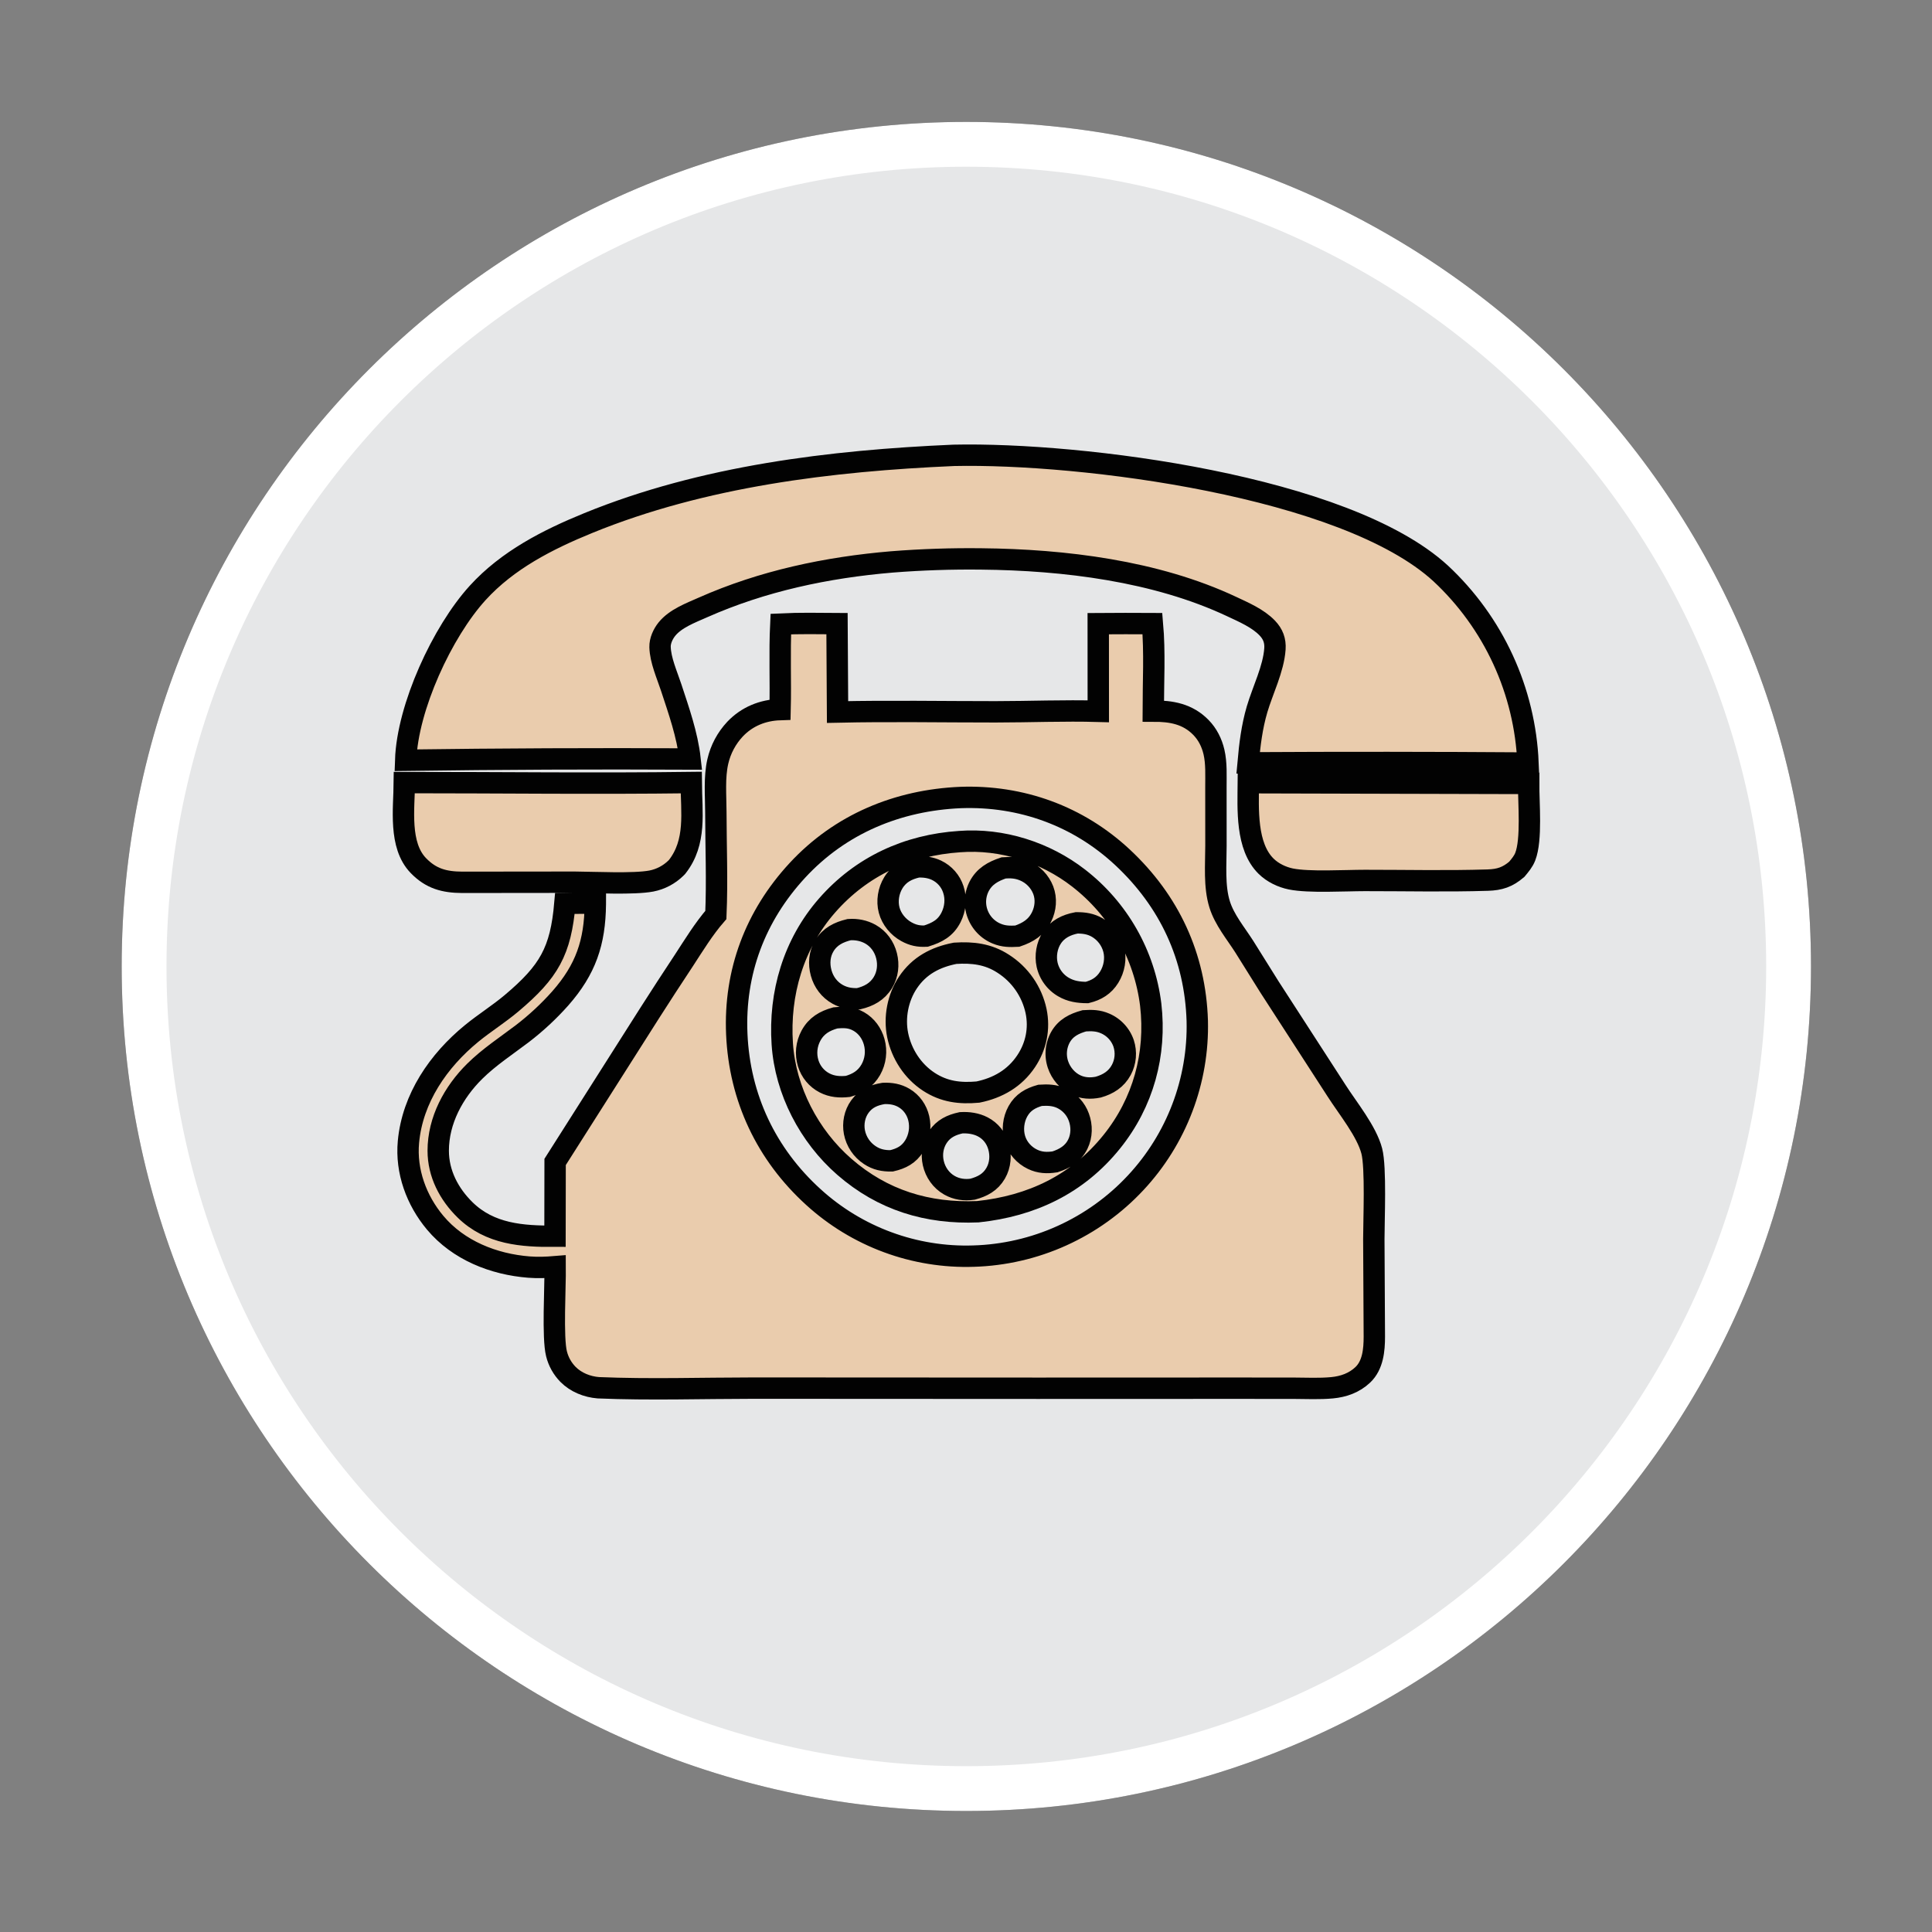
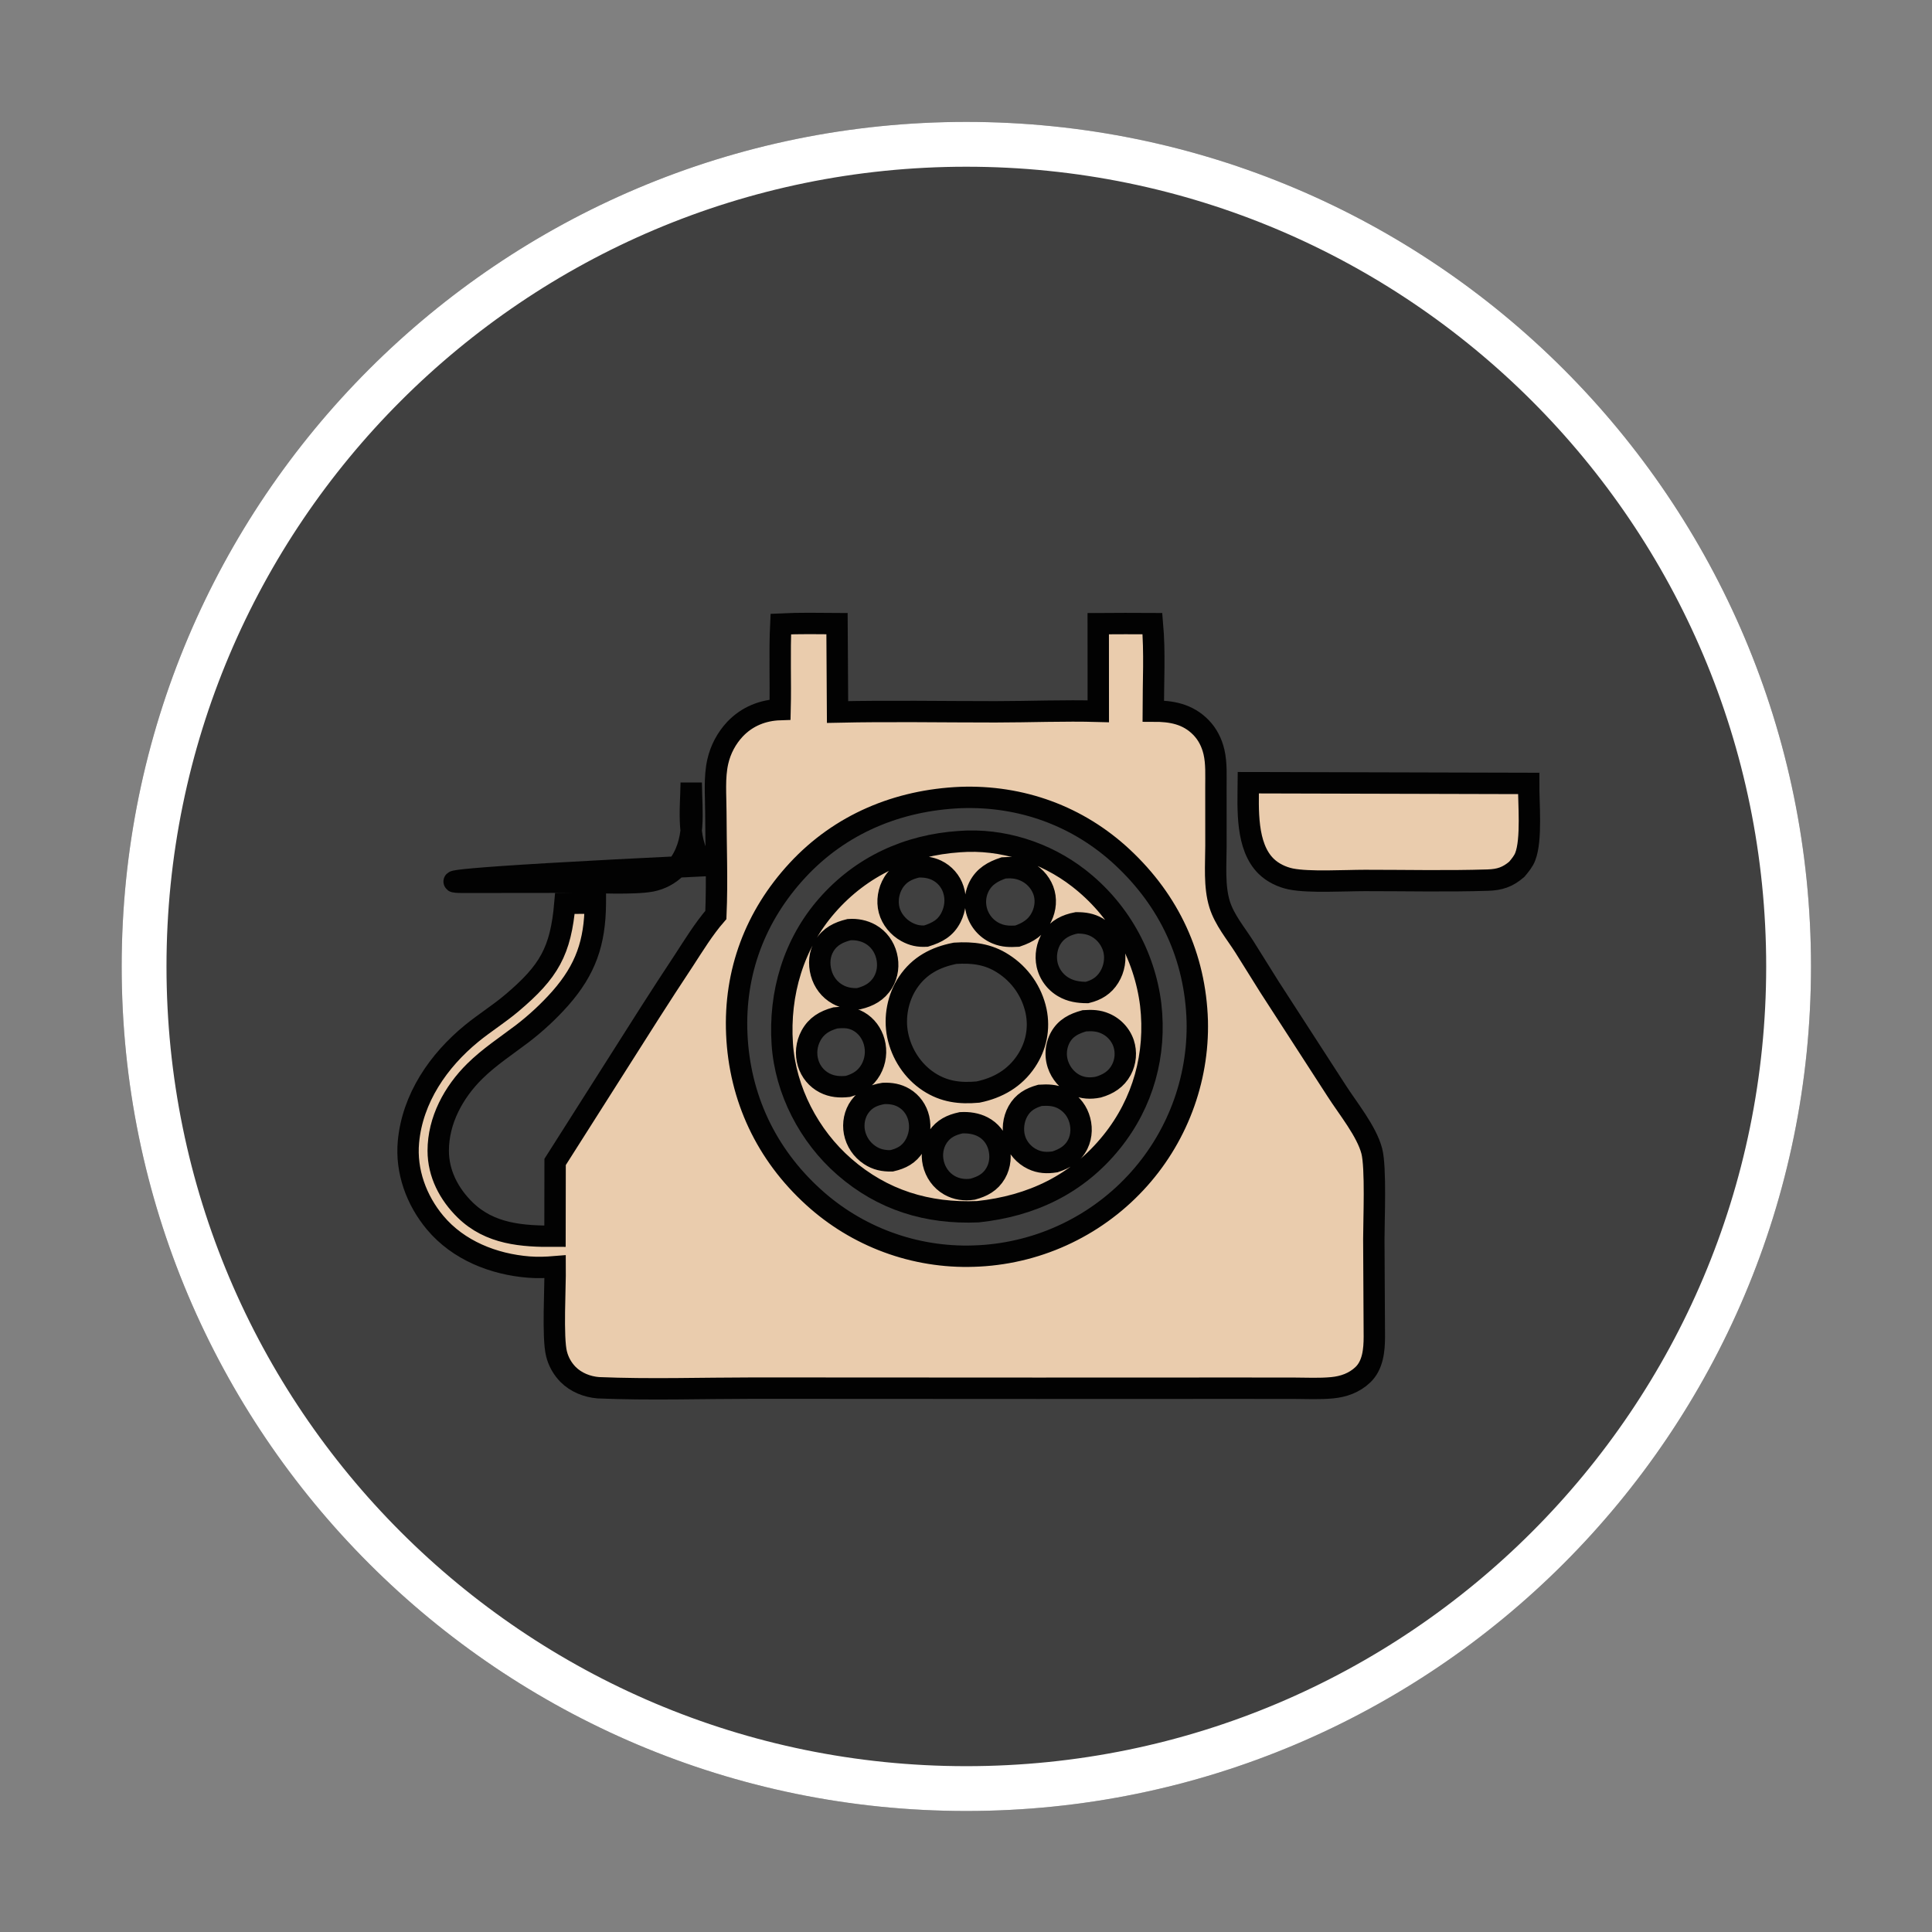
<svg xmlns="http://www.w3.org/2000/svg" id="Layer_1" x="0px" y="0px" width="2834.65px" height="2834.65px" viewBox="0 0 2834.65 2834.65" xml:space="preserve">
  <rect x="0" y="0" width="2834.65" height="2834.65" fill="#808080" stroke="none" />
  <g>
    <g opacity="0.5">
      <path d="M2624.246,1417.955c0,666.15-540.07,1206.273-1206.523,1206.273c-666.175,0-1206.323-540.123-1206.323-1206.273    c0-666.191,540.148-1206.218,1206.323-1206.218C2084.176,211.737,2624.246,751.764,2624.246,1417.955z" />
      <path fill="none" stroke="#000000" stroke-width="65.76" stroke-miterlimit="10" d="M2624.246,1417.955    c0,666.15-540.07,1206.273-1206.523,1206.273c-666.175,0-1206.323-540.123-1206.323-1206.273    c0-666.191,540.148-1206.218,1206.323-1206.218C2084.176,211.737,2624.246,751.764,2624.246,1417.955z" />
    </g>
    <g>
-       <path fill="#E6E7E8" d="M2624.246,1417.955c0,666.15-540.07,1206.273-1206.523,1206.273    c-666.175,0-1206.323-540.123-1206.323-1206.273c0-666.191,540.148-1206.218,1206.323-1206.218    C2084.176,211.737,2624.246,751.764,2624.246,1417.955z" />
      <path fill="none" stroke="#FFFFFF" stroke-width="65.76" stroke-miterlimit="10" d="M2624.246,1417.955    c0,666.15-540.07,1206.273-1206.523,1206.273c-666.175,0-1206.323-540.123-1206.323-1206.273    c0-666.191,540.148-1206.218,1206.323-1206.218C2084.176,211.737,2624.246,751.764,2624.246,1417.955z" />
    </g>
  </g>
  <g>
    <path fill="#EACCAD" stroke="#020202" stroke-width="31.368" stroke-miterlimit="10" d="M2242.858,1149.471l-411.303-1.072   c-0.313,38.462-3.646,93.295,26.123,122.587c9.637,9.478,23.061,15.941,36.275,18.643c26.449,5.379,79.18,2.218,108.588,2.193   c59.938-0.043,120.4,1.378,180.27-0.502c17.498-0.551,29.205-4.344,42.678-15.947c4.779-5.771,9.588-11.371,12.346-18.447   C2247.638,1231.818,2242.692,1178.248,2242.858,1149.471z" />
-     <path fill="#EACCAD" stroke="#020202" stroke-width="31.368" stroke-miterlimit="10" d="M678.236,1294.555l164.707-0.178   c28.728,0.172,87.145,3.192,112.828-1.733c1.685-0.331,3.357-0.723,5.012-1.177c1.66-0.453,3.296-0.968,4.907-1.538   c1.617-0.57,3.216-1.207,4.785-1.893c1.575-0.68,3.119-1.428,4.632-2.23c1.525-0.796,3.008-1.654,4.46-2.561   c1.458-0.907,2.886-1.862,4.271-2.879c1.384-1.011,2.732-2.071,4.038-3.18c1.311-1.103,2.579-2.261,3.804-3.461   c0.601-0.595,1.183-1.213,1.777-1.813c28.611-36.478,21.039-79.873,20.726-123.739c-140.335,1.82-280.622,0.006-420.939,0.019   c-0.343,38.518-8.369,91.85,20.604,121.797C632.501,1289.286,652.002,1294.414,678.236,1294.555z" />
-     <path fill="#EACCAD" stroke="#020202" stroke-width="31.368" stroke-miterlimit="10" d="M1012.436,1113.606   c-3.977-35.535-16.597-71.252-27.735-105.102c-6.102-18.533-15.739-39.719-16.272-59.201c-0.239-9.184,4.356-19.127,10.005-26.154   c12.566-15.635,34.787-23.851,52.683-31.797c87.831-38.972,181.979-58.852,277.529-66.902c43.658-3.438,87.39-4.901,131.183-4.381   c121.515,1.201,255.926,17.577,366.971,69.733c17.854,8.387,38.781,17.29,52.578,31.699c8.387,8.761,12.045,18.441,11.219,30.547   c-1.992,29.297-17.939,60.555-26.229,88.713c-7.566,25.713-10.734,51.904-13.111,78.494c136.881-0.784,273.762-0.68,410.635,0.282   c-0.135-3.265-0.313-6.531-0.533-9.809c-0.213-3.266-0.477-6.524-0.771-9.784c-0.295-3.265-0.637-6.519-1.018-9.771   c-0.367-3.253-0.789-6.495-1.242-9.742c-0.455-3.247-0.951-6.482-1.49-9.71c-0.533-3.229-1.107-6.451-1.721-9.668   c-0.613-3.223-1.262-6.427-1.961-9.631c-0.686-3.192-1.416-6.39-2.188-9.57c-0.766-3.192-1.574-6.366-2.426-9.521   c-0.846-3.162-1.729-6.317-2.646-9.447c-0.926-3.149-1.887-6.28-2.885-9.398c-1.006-3.118-2.035-6.225-3.113-9.318   c-1.078-3.088-2.188-6.176-3.332-9.239c-1.158-3.063-2.342-6.114-3.566-9.153c-1.219-3.039-2.488-6.053-3.779-9.061   c-1.299-3.008-2.629-6.004-4.008-8.969c-1.365-2.978-2.781-5.931-4.221-8.872s-2.916-5.863-4.43-8.767   c-1.514-2.904-3.057-5.784-4.645-8.663c-1.586-2.855-3.203-5.704-4.852-8.528c-1.654-2.831-3.346-5.636-5.061-8.418   c-1.729-2.788-3.486-5.551-5.27-8.295c-1.789-2.738-3.615-5.465-5.465-8.161c-1.855-2.702-3.742-5.373-5.666-8.025   c-1.918-2.659-3.867-5.281-5.852-7.885c-1.979-2.604-3.994-5.189-6.047-7.744c-2.047-2.555-4.123-5.091-6.23-7.591   c-2.107-2.505-4.252-4.987-6.422-7.438c-2.168-2.457-4.361-4.883-6.592-7.285c-2.225-2.396-4.479-4.772-6.764-7.113   c-2.285-2.347-4.602-4.656-6.941-6.954c-2.34-2.285-4.711-4.546-7.113-6.776C1973.735,712.951,1587.11,664.018,1399.44,668.08   c-180.557,7.842-367.829,30.553-536.254,99.318c-59.606,24.329-118.366,54.239-162.361,102.547   c-52.002,57.118-103.031,167.966-105.598,245.456C734.301,1113.52,873.368,1112.926,1012.436,1113.606z" />
+     <path fill="#EACCAD" stroke="#020202" stroke-width="31.368" stroke-miterlimit="10" d="M678.236,1294.555l164.707-0.178   c28.728,0.172,87.145,3.192,112.828-1.733c1.685-0.331,3.357-0.723,5.012-1.177c1.66-0.453,3.296-0.968,4.907-1.538   c1.617-0.57,3.216-1.207,4.785-1.893c1.575-0.68,3.119-1.428,4.632-2.23c1.525-0.796,3.008-1.654,4.46-2.561   c1.458-0.907,2.886-1.862,4.271-2.879c1.384-1.011,2.732-2.071,4.038-3.18c1.311-1.103,2.579-2.261,3.804-3.461   c0.601-0.595,1.183-1.213,1.777-1.813c28.611-36.478,21.039-79.873,20.726-123.739c-0.343,38.518-8.369,91.85,20.604,121.797C632.501,1289.286,652.002,1294.414,678.236,1294.555z" />
    <path fill="#EACCAD" stroke="#020202" stroke-width="31.368" stroke-miterlimit="10" d="M2012.694,1688.822   c-7.641-29.248-35.051-62.541-51.654-88.518l-98.484-152.283l-36.998-59.16c-12.604-19.752-28.992-39.223-36.068-61.824   c-8.35-26.706-5.445-58.693-5.445-86.36l-0.055-85.791c-0.051-17.007,1.004-34.909-2.855-51.58   c-3.156-13.54-9.381-26.05-19.17-36.037c-19.557-19.942-43.352-24.017-69.911-23.943c0.007-42.188,2.493-86.44-1.207-128.358   c-26.503-0.153-53.007-0.135-79.505,0.067l0.074,128.585c-50.232-1.421-100.568,0.754-150.818,0.766   c-77.227,0.03-154.538-1.416-231.751,0.282l-0.784-129.682c-27.435-0.178-55.047-0.717-82.458,0.619   c-2.016,41.71-0.037,83.72-1.072,125.497c-25.389,0.815-48.443,10.072-66.087,28.654c-1.556,1.66-3.051,3.363-4.491,5.122   c-1.439,1.746-2.824,3.547-4.141,5.397c-1.324,1.844-2.58,3.731-3.78,5.661c-1.195,1.93-2.322,3.891-3.394,5.894   c-1.066,2.003-2.065,4.043-2.996,6.114s-1.789,4.166-2.585,6.292c-0.796,2.132-1.513,4.276-2.163,6.458   c-0.649,2.175-1.226,4.368-1.734,6.58c-5.373,23.392-2.941,49.846-2.892,73.765c0.11,50.213,2.187,101.278,0.031,151.394   c-17.865,20.592-32.134,44.088-47.01,66.879c-17.025,25.72-33.837,51.564-50.428,77.576l-138.412,217.924l-0.171,109.018   c-48.253,0.342-95.501-3.053-131.844-38.574c-23.704-23.158-39.474-53.301-39.492-86.85c-0.031-44.541,22.497-85.98,53.65-116.725   c21.045-20.77,46.238-37.238,69.745-55.078c10.091-7.732,19.783-15.93,29.089-24.58s18.184-17.719,26.626-27.227   c37.378-42.51,50.771-81.91,51.39-138.151l0.006-1.538c-14.881-0.056-29.763,0.055-44.638,0.324   c-6.09,70.23-23.214,100.163-78.273,146.558c-18.686,15.744-39.578,28.77-58.497,44.234c-48.7,39.797-86.949,95.193-92.8,159.277   c-3.939,43.07,11.714,85.65,39.253,118.525c33.978,40.533,85.687,60.984,137.591,65.053c12.841,1.004,25.615,0.516,38.438-0.551   c0.294,29.824-4.032,104.115,1.954,127.738c0.699,2.844,1.581,5.613,2.653,8.332c1.072,2.721,2.316,5.344,3.737,7.904   c1.428,2.549,3.014,4.986,4.76,7.328c1.752,2.34,3.646,4.545,5.686,6.641c11.702,11.813,28.011,18.318,44.449,19.654   c75.541,3.16,152.19,0.576,227.835,0.539l417.031,0.207l289.273-0.098l86.557,0.063c18.49,0.061,37.611,1.053,56.016-0.699   c16.799-1.594,32.551-7.156,45.006-18.98c14.924-14.164,16.908-36.441,16.928-55.813l-0.754-143.277   C2015.696,1789.996,2018.974,1712.875,2012.694,1688.822z M1756.646,1514.018c-0.068,2.721-0.166,5.428-0.301,8.148   c-0.129,2.709-0.293,5.428-0.496,8.137c-0.195,2.707-0.428,5.416-0.686,8.111c-0.27,2.709-0.564,5.416-0.895,8.111   c-0.332,2.695-0.693,5.379-1.084,8.076c-0.393,2.682-0.822,5.379-1.281,8.049c-0.465,2.684-0.943,5.355-1.477,8.014   c-0.527,2.672-1.078,5.33-1.666,7.977c-0.588,2.66-1.213,5.307-1.863,7.928c-0.648,2.648-1.328,5.281-2.053,7.893   c-0.709,2.635-1.463,5.244-2.242,7.842c-0.777,2.609-1.586,5.195-2.432,7.781c-0.834,2.572-1.715,5.158-2.615,7.707   c-0.9,2.561-1.838,5.121-2.813,7.658c-0.963,2.535-1.961,5.072-2.984,7.584s-2.082,5.012-3.174,7.5   c-1.09,2.498-2.205,4.975-3.35,7.438c-1.152,2.463-2.336,4.912-3.535,7.34c-1.207,2.438-2.445,4.852-3.713,7.254   c-1.264,2.412-2.555,4.803-3.879,7.168c-1.33,2.377-2.684,4.74-4.063,7.082c-1.378,2.34-2.787,4.656-4.221,6.959   c-1.439,2.305-2.904,4.596-4.398,6.861c-1.489,2.279-3.008,4.521-4.559,6.764c-1.544,2.23-3.119,4.449-4.717,6.643   c-1.605,2.193-3.229,4.373-4.883,6.531c-1.654,2.143-3.334,4.287-5.037,6.395c-1.703,2.121-3.437,4.217-5.189,6.287   c-1.758,2.082-3.535,4.129-5.342,6.162c-1.807,2.023-3.633,4.031-5.49,6.029c-1.898,2.035-3.834,4.057-5.789,6.041   c-1.954,2.01-3.928,3.971-5.937,5.918c-1.997,1.949-4.031,3.873-6.071,5.771c-2.059,1.887-4.129,3.75-6.225,5.6   c-2.102,1.838-4.215,3.652-6.359,5.453c-2.145,1.789-4.301,3.553-6.488,5.293c-2.188,1.729-4.387,3.443-6.617,5.121   c-2.223,1.691-4.473,3.346-6.744,4.977c-2.273,1.629-4.559,3.221-6.869,4.791c-2.309,1.568-4.631,3.111-6.978,4.631   c-2.347,1.508-4.706,3.002-7.095,4.461c-2.377,1.457-4.785,2.879-7.205,4.264c-2.414,1.396-4.846,2.77-7.303,4.092   c-2.451,1.348-4.914,2.66-7.4,3.922c-2.488,1.285-4.981,2.523-7.5,3.736c-2.518,1.213-5.041,2.391-7.59,3.541   c-2.537,1.152-5.098,2.268-7.664,3.357c-2.58,1.092-5.166,2.145-7.764,3.174c-2.604,1.018-5.207,2.01-7.829,2.965   c-2.628,0.969-5.251,1.887-7.897,2.781s-5.306,1.754-7.971,2.586c-2.658,0.822-5.342,1.617-8.025,2.377   c-2.689,0.76-5.379,1.482-8.082,2.193c-2.707,0.688-5.422,1.348-8.142,1.973c-2.72,0.639-5.446,1.227-8.179,1.789   c-2.738,0.553-5.478,1.078-8.229,1.582c-2.744,0.488-5.502,0.943-8.258,1.371c-2.77,0.43-5.527,0.809-8.303,1.164   c-2.762,0.367-5.537,0.688-8.313,0.98c-2.775,0.281-5.558,0.539-8.352,0.76c-2.775,0.209-5.563,0.404-8.35,0.551   c-2.788,0.148-5.576,0.258-8.369,0.344c-2.672,0.086-5.343,0.135-8.014,0.172c-2.672,0.012-5.349,0-8.02-0.037   c-2.672-0.049-5.35-0.109-8.014-0.221c-2.672-0.109-5.336-0.244-8.008-0.416c-2.678-0.172-5.336-0.381-7.995-0.613   c-2.665-0.232-5.33-0.502-7.978-0.809c-2.658-0.295-5.317-0.625-7.958-0.992c-2.653-0.355-5.288-0.748-7.928-1.189   c-2.641-0.416-5.269-0.881-7.903-1.371c-2.628-0.49-5.25-1.018-7.86-1.568c-2.616-0.553-5.226-1.141-7.83-1.752   c-2.598-0.613-5.195-1.264-7.775-1.938c-2.585-0.686-5.165-1.396-7.732-2.131c-2.567-0.748-5.128-1.52-7.676-2.316   c-2.549-0.809-5.085-1.643-7.622-2.512c-2.53-0.857-5.048-1.752-7.548-2.684c-2.512-0.92-5.012-1.875-7.493-2.855   c-2.481-0.992-4.962-2.01-7.419-3.051c-2.463-1.041-4.907-2.119-7.34-3.223c-2.438-1.104-4.858-2.23-7.266-3.395   s-4.803-2.352-7.18-3.578c-2.377-1.213-4.742-2.463-7.089-3.736c-2.353-1.287-4.687-2.586-6.996-3.922   c-2.316-1.322-4.62-2.684-6.905-4.08c-2.285-1.385-4.552-2.805-6.801-4.238c-2.254-1.447-4.484-2.918-6.69-4.412   c-2.224-1.508-4.417-3.025-6.592-4.57c-2.181-1.557-4.338-3.137-6.482-4.73c-2.145-1.604-4.258-3.223-6.359-4.875   c-2.102-1.654-4.185-3.334-6.243-5.037s-4.099-3.432-6.121-5.184c-2.021-1.764-4.006-3.529-5.992-5.33   c-69.2-62.834-108.355-145.666-112.454-239.145c-3.988-91.039,27.153-173.343,88.676-239.976   c63.11-68.36,147.535-103.245,239.691-107.172c88.94-3.162,172.53,27.061,237.675,87.88   c68.697,64.145,106.633,145.593,109.574,239.723c0.061,2.721,0.092,5.43,0.092,8.148   C1756.743,1508.59,1756.712,1511.311,1756.646,1514.018z" />
    <path fill="#EACCAD" stroke="#020202" stroke-width="31.368" stroke-miterlimit="10" d="M1687.39,1467.211   c-0.336-2.268-0.703-4.521-1.096-6.775c-0.393-2.242-0.809-4.484-1.256-6.729c-0.453-2.242-0.932-4.471-1.434-6.701   c-0.503-2.23-1.035-4.449-1.588-6.666c-0.563-2.219-1.145-4.424-1.758-6.629c-0.612-2.193-1.256-4.375-1.924-6.564   c-0.668-2.193-1.359-4.369-2.082-6.531c-0.717-2.168-1.459-4.332-2.236-6.476c-0.779-2.15-1.575-4.287-2.396-6.42   c-0.833-2.133-1.678-4.252-2.561-6.354c-0.883-2.107-1.783-4.203-2.708-6.299c-0.931-2.076-1.888-4.152-2.874-6.217   c-0.973-2.059-1.979-4.111-3.014-6.146c-1.035-2.045-2.09-4.068-3.168-6.076c-1.084-2.016-2.187-4.014-3.32-5.992   c-1.127-1.992-2.285-3.959-3.467-5.918c-1.184-1.955-2.377-3.891-3.604-5.827c-1.225-1.924-2.48-3.835-3.755-5.734   c-1.269-1.893-2.573-3.768-3.891-5.637c-1.317-1.862-2.665-3.707-4.038-5.539c-1.354-1.838-2.744-3.645-4.159-5.446   c-1.409-1.795-2.843-3.578-4.295-5.336c-1.452-1.752-2.929-3.498-4.429-5.226c-1.496-1.728-3.009-3.437-4.553-5.115   c-1.537-1.685-3.094-3.357-4.681-5.012c-1.575-1.648-3.18-3.284-4.798-4.889c-1.617-1.605-3.259-3.192-4.912-4.766   c-1.668-1.575-3.346-3.119-5.043-4.65c-1.703-1.525-3.412-3.033-5.152-4.521c-1.734-1.482-3.48-2.953-5.257-4.387   c-1.765-1.446-3.56-2.867-5.36-4.27c-48.872-37.985-112.631-58.313-174.621-53.541c-76.331,5.055-144.054,36.104-194.549,93.841   c-49.185,56.212-70.609,129.028-65.646,203.049c4.589,68.545,39.492,135.289,91.004,180.195   c56.31,49.1,122.17,69.084,196.021,65.959c78.665-8.332,146.083-40.141,196.376-102.619   c46.188-57.383,65.641-128.377,57.16-201.246C1688.046,1471.721,1687.733,1469.465,1687.39,1467.211z M1543.2,1376.143   c8.461-13.051,21.566-19.312,36.404-22.124c10.955-0.074,20.684,1.33,30.309,6.899c1.477,0.863,2.904,1.801,4.289,2.806   c1.391,1.005,2.721,2.071,4,3.204c1.275,1.139,2.5,2.334,3.652,3.596c1.164,1.244,2.267,2.563,3.289,3.916   c1.036,1.371,1.998,2.781,2.893,4.238c0.889,1.459,1.709,2.961,2.457,4.498c0.747,1.543,1.414,3.111,2.01,4.711   c0.594,1.611,1.096,3.24,1.537,4.895c3.517,13.773,0.833,28.937-6.617,40.978c-7.707,12.461-18.618,19.041-32.574,22.484   c-12.363-0.123-23.686-1.678-34.549-8.074c-0.747-0.43-1.488-0.895-2.217-1.361c-0.729-0.477-1.44-0.979-2.139-1.482   c-0.711-0.514-1.391-1.041-2.064-1.592c-0.687-0.553-1.336-1.115-1.985-1.691c-0.644-0.588-1.274-1.189-1.894-1.801   c-0.612-0.613-1.213-1.25-1.795-1.875c-0.582-0.662-1.146-1.324-1.69-1.998c-0.552-0.674-1.085-1.348-1.599-2.059   c-0.516-0.697-1.006-1.408-1.482-2.131c-0.479-0.736-0.938-1.471-1.379-2.219s-0.857-1.521-1.262-2.287   c-0.393-0.773-0.785-1.557-1.135-2.342c-0.367-0.795-0.704-1.592-1.022-2.4c-0.313-0.803-0.612-1.625-0.888-2.451   c-0.283-0.82-0.533-1.643-0.773-2.488c-0.232-0.838-0.447-1.678-0.643-2.529C1533.423,1402.364,1535.88,1387.422,1543.2,1376.143z    M1431.206,1320.764c0.037-0.852,0.105-1.703,0.191-2.555c0.092-0.845,0.195-1.691,0.324-2.537   c0.135-0.839,0.281-1.678,0.453-2.518c0.178-0.833,0.367-1.673,0.582-2.494c0.215-0.833,0.459-1.648,0.711-2.463   c0.258-0.821,0.533-1.63,0.833-2.426s0.618-1.593,0.956-2.377c0.343-0.778,0.698-1.556,1.078-2.322   c7.726-15.31,20.714-22.533,36.3-27.71c10.825-0.809,19.948-0.318,30.173,4.025c1.582,0.667,3.113,1.409,4.613,2.224   c1.502,0.821,2.967,1.715,4.381,2.677c1.41,0.968,2.77,2.004,4.087,3.101c1.299,1.108,2.555,2.267,3.743,3.498   c1.195,1.226,2.328,2.506,3.389,3.854c1.059,1.342,2.059,2.732,2.977,4.172c0.926,1.44,1.777,2.922,2.555,4.448   c0.766,1.525,1.471,3.088,2.096,4.681c4.834,12.719,3.584,26.994-2.371,39.118c-7.658,15.568-19.924,22.993-35.688,28.379   c-10.904,0.582-19.973,0.6-30.326-3.738c-0.784-0.324-1.58-0.674-2.359-1.047c-0.777-0.367-1.549-0.76-2.309-1.164   s-1.508-0.84-2.243-1.287s-1.458-0.906-2.169-1.402c-0.717-0.479-1.408-0.98-2.102-1.502c-0.691-0.526-1.365-1.066-2.016-1.617   c-0.661-0.551-1.305-1.127-1.936-1.709c-0.625-0.594-1.244-1.195-1.844-1.82c-0.595-0.618-1.184-1.255-1.746-1.899   c-0.564-0.655-1.115-1.323-1.643-1.997c-0.539-0.68-1.047-1.372-1.543-2.071c-0.497-0.71-0.98-1.427-1.434-2.157   c-0.467-0.729-0.901-1.464-1.324-2.224c-0.416-0.748-0.814-1.507-1.201-2.279c-0.385-0.772-0.753-1.556-1.084-2.353   c-0.35-0.784-0.674-1.587-0.968-2.396c-0.3-0.79-0.582-1.605-0.839-2.414c-0.258-0.821-0.503-1.636-0.717-2.463   c-0.215-0.821-0.411-1.654-0.582-2.493c-0.184-0.833-0.332-1.673-0.467-2.524c-0.128-0.845-0.238-1.691-0.324-2.542   c-0.092-0.845-0.159-1.691-0.202-2.548c-0.049-0.852-0.067-1.704-0.067-2.561   C1431.146,1322.474,1431.157,1321.628,1431.206,1320.764z M1310.764,1295.112c8.351-13.601,20.641-19.801,35.688-23.189   c9.496-0.398,18.98,0.821,27.625,4.944c1.452,0.687,2.861,1.458,4.24,2.292c1.373,0.839,2.703,1.74,3.976,2.708   c1.287,0.968,2.512,2.003,3.688,3.1c1.183,1.097,2.298,2.242,3.356,3.455c1.055,1.207,2.053,2.463,2.984,3.78   c0.932,1.305,1.789,2.659,2.586,4.062c0.796,1.397,1.507,2.831,2.15,4.301c0.655,1.477,1.225,2.971,1.715,4.509   c4.467,13.393,2.959,28.286-3.382,40.833c-8.105,16.034-20.487,22.442-36.778,27.583c-10.813,0.52-19.127-1.184-28.685-6.445   c-12.051-6.623-21.786-18.307-25.34-31.663C1301.047,1322.051,1303.553,1306.82,1310.764,1295.112z M1209.455,1387.747   c8.43-13.902,21.223-20.064,36.411-23.777c10.721-0.784,21.854,1.385,31.251,6.689c12.021,6.783,20.292,18.338,23.637,31.645   c3.357,13.332,1.807,27.511-5.397,39.324c-8.314,13.625-20.739,20.107-35.798,23.758c-10.808,0.441-20.763-1.115-30.351-6.383   c-12.259-6.752-20.775-18.123-24.427-31.574C1201.147,1414.036,1202.176,1399.749,1209.455,1387.747z M1209.737,1588.824   c-1.421-0.736-2.806-1.545-4.148-2.414c-1.348-0.883-2.634-1.826-3.89-2.83c-1.25-1.006-2.438-2.072-3.59-3.199   c-1.133-1.127-2.224-2.303-3.247-3.541c-1.023-1.225-1.985-2.512-2.879-3.834c-0.901-1.324-1.728-2.709-2.494-4.117   c-0.76-1.41-1.446-2.855-2.071-4.338c-0.613-1.471-1.158-2.99-1.624-4.51c-0.509-1.678-0.938-3.369-1.287-5.072   c-0.337-1.717-0.601-3.443-0.772-5.172c-0.171-1.74-0.257-3.467-0.251-5.207c0-1.752,0.08-3.492,0.258-5.232   c0.177-1.727,0.435-3.455,0.784-5.158c0.349-1.703,0.778-3.406,1.292-5.072c0.515-1.654,1.109-3.297,1.789-4.902   s1.434-3.174,2.267-4.705c8.05-14.801,20.095-21.627,35.657-26.025c12.621-1.238,22.981-1.311,34.462,5.232   c11.267,6.42,19.188,17.387,22.613,29.813c0.472,1.703,0.87,3.418,1.17,5.158c0.313,1.752,0.533,3.492,0.668,5.256   c0.135,1.766,0.178,3.529,0.141,5.307c-0.037,1.764-0.166,3.527-0.386,5.281c-0.208,1.764-0.508,3.492-0.895,5.219   c-0.386,1.729-0.858,3.443-1.409,5.109c-0.558,1.68-1.182,3.334-1.912,4.951c-0.71,1.617-1.501,3.186-2.377,4.742   c-7.774,13.502-18.962,20.254-33.476,24.42C1232.117,1595.307,1220.63,1594.496,1209.737,1588.824z M1349.319,1656.535   c-0.11,1.74-0.307,3.48-0.588,5.207c-0.282,1.729-0.643,3.432-1.09,5.123c-0.447,1.689-0.968,3.357-1.581,4.998   c-0.607,1.643-1.287,3.248-2.052,4.828c-0.76,1.568-1.593,3.1-2.506,4.582c-8.087,12.988-19.072,18.576-33.421,21.934   c-11.818,0.209-21.958-1.813-31.938-8.455c-1.452-0.955-2.836-1.984-4.184-3.074c-1.348-1.092-2.635-2.242-3.866-3.469   c-1.231-1.213-2.396-2.486-3.498-3.822c-1.103-1.336-2.145-2.732-3.106-4.166s-1.85-2.916-2.671-4.449   c-0.815-1.531-1.556-3.086-2.218-4.691c-0.662-1.605-1.244-3.236-1.746-4.889c-0.497-1.654-0.901-3.334-1.238-5.037   c-2.444-12.914,0.233-26.822,7.983-37.52c8.755-12.082,20.53-17.008,34.793-19.336c10.771-0.416,20.818,1.189,30.204,6.789   c10.997,6.555,18.57,17.412,21.461,29.824c0.386,1.703,0.699,3.432,0.919,5.158c0.233,1.74,0.368,3.48,0.423,5.221   C1349.454,1653.043,1349.429,1654.795,1349.319,1656.535z M1317.099,1518.906c-5.392-26.172,0.214-55.225,15.096-77.428   c16.622-24.808,40.454-37.208,69.194-42.82c25.622-1.611,48.406,1.004,70.382,15.236c1.525,0.975,3.033,1.984,4.51,3.033   c1.477,1.041,2.935,2.13,4.361,3.246c1.428,1.121,2.825,2.268,4.191,3.461c1.373,1.184,2.708,2.408,4.02,3.664   c1.311,1.25,2.578,2.539,3.822,3.863c1.25,1.311,2.457,2.672,3.633,4.043c1.184,1.373,2.322,2.781,3.426,4.215   c1.108,1.434,2.18,2.893,3.216,4.387c1.036,1.482,2.04,3.002,2.996,4.535c0.956,1.543,1.881,3.111,2.757,4.691   c0.889,1.568,1.728,3.188,2.53,4.805c0.803,1.629,1.568,3.271,2.292,4.938c0.723,1.654,1.396,3.346,2.033,5.035   c0.644,1.691,1.238,3.406,1.783,5.135c0.551,1.729,1.066,3.469,1.537,5.221c0.46,1.738,0.889,3.504,1.263,5.281   c5.386,25.865,0.092,51.67-14.575,73.617c-16.812,25.154-41.582,39.283-70.787,45.25c-26.484,2.328-49.361-0.355-72.061-15.182   C1339.149,1571.707,1322.76,1546.416,1317.099,1518.906z M1460.847,1721.416c-7.799,13.43-19.414,19.434-33.787,23.379   c-11.813,1.826-23.747,0.158-34.199-5.857c-12.112-6.947-20.432-18.846-23.514-32.396c-2.99-13.16-0.815-27.006,6.672-38.305   c8.186-12.352,20.053-17.877,34.107-20.904c10.824-0.6,22.043,0.943,31.76,5.98c11.486,5.943,19.488,16.113,23.121,28.477   C1468.886,1694.973,1467.788,1709.443,1460.847,1721.416z M1581.419,1678.641c-6.973,14.188-19.048,21.332-33.488,26.049   c-11.757,1.777-22.203,1.447-33.121-3.834c-12.16-5.869-21.811-16.592-25.756-29.568c-4.043-13.295-2.285-28.758,4.479-40.863   c7.371-13.197,18.484-19.396,32.514-23.342c11.022-0.676,21.052-0.504,31.326,4.201c1.471,0.674,2.885,1.434,4.282,2.256   c1.391,0.809,2.732,1.703,4.038,2.658c1.299,0.955,2.555,1.973,3.755,3.051c1.207,1.078,2.353,2.219,3.449,3.406   c1.085,1.189,2.12,2.439,3.081,3.713c0.975,1.299,1.875,2.635,2.709,4.02c0.846,1.385,1.605,2.793,2.297,4.252   c0.705,1.457,1.324,2.941,1.875,4.473C1587.563,1651.768,1587.411,1666.424,1581.419,1678.641z M1650.876,1550.668   c-0.146,1.666-0.374,3.332-0.686,4.975c-0.307,1.654-0.705,3.283-1.189,4.9c-0.479,1.605-1.035,3.186-1.672,4.742   c-0.645,1.545-1.354,3.064-2.15,4.547c-7.389,13.699-19.213,21.014-33.776,25.217c-11.279,2.279-22.485,1.801-33.011-3.186   c-12.289-5.82-21.884-17.217-26.148-30.07c-0.27-0.797-0.52-1.605-0.74-2.426c-0.233-0.834-0.441-1.654-0.625-2.488   c-0.19-0.832-0.355-1.666-0.502-2.512c-0.135-0.832-0.264-1.678-0.362-2.523s-0.178-1.703-0.233-2.549   c-0.055-0.846-0.098-1.703-0.109-2.549c-0.019-0.857,0-1.703,0.03-2.549c0.024-0.857,0.079-1.715,0.153-2.561   s0.172-1.703,0.281-2.537c0.123-0.844,0.258-1.689,0.417-2.523s0.343-1.666,0.546-2.5c0.201-0.832,0.422-1.641,0.674-2.463   c0.238-0.82,0.502-1.629,0.79-2.426c0.282-0.809,0.595-1.594,0.913-2.389c0.33-0.785,0.68-1.568,1.041-2.328   c0.367-0.773,0.754-1.533,1.158-2.279c7.854-14.201,20.396-20.305,35.313-24.471c10.845-0.697,20.347-0.551,30.565,3.945   c0.785,0.344,1.557,0.699,2.316,1.08c0.766,0.379,1.514,0.771,2.26,1.188c0.742,0.43,1.477,0.857,2.2,1.311   c0.717,0.453,1.427,0.932,2.12,1.422c0.697,0.49,1.378,0.992,2.046,1.531c0.674,0.527,1.329,1.066,1.973,1.631   c0.638,0.563,1.269,1.139,1.875,1.74c0.606,0.588,1.206,1.199,1.782,1.824c0.582,0.625,1.152,1.264,1.697,1.912   c0.539,0.662,1.072,1.324,1.581,2.01c0.515,0.674,1.005,1.373,1.482,2.082c0.478,0.699,0.931,1.422,1.378,2.158   c0.43,0.734,0.852,1.469,1.256,2.229c0.393,0.748,0.779,1.508,1.135,2.279c0.367,0.771,0.704,1.557,1.022,2.342   c0.319,0.795,0.618,1.592,0.901,2.4c0.52,1.594,0.961,3.211,1.328,4.854c0.355,1.641,0.638,3.295,0.822,4.961   c0.201,1.668,0.306,3.346,0.33,5.025C1651.084,1547.322,1651.022,1548.988,1650.876,1550.668z" />
  </g>
</svg>